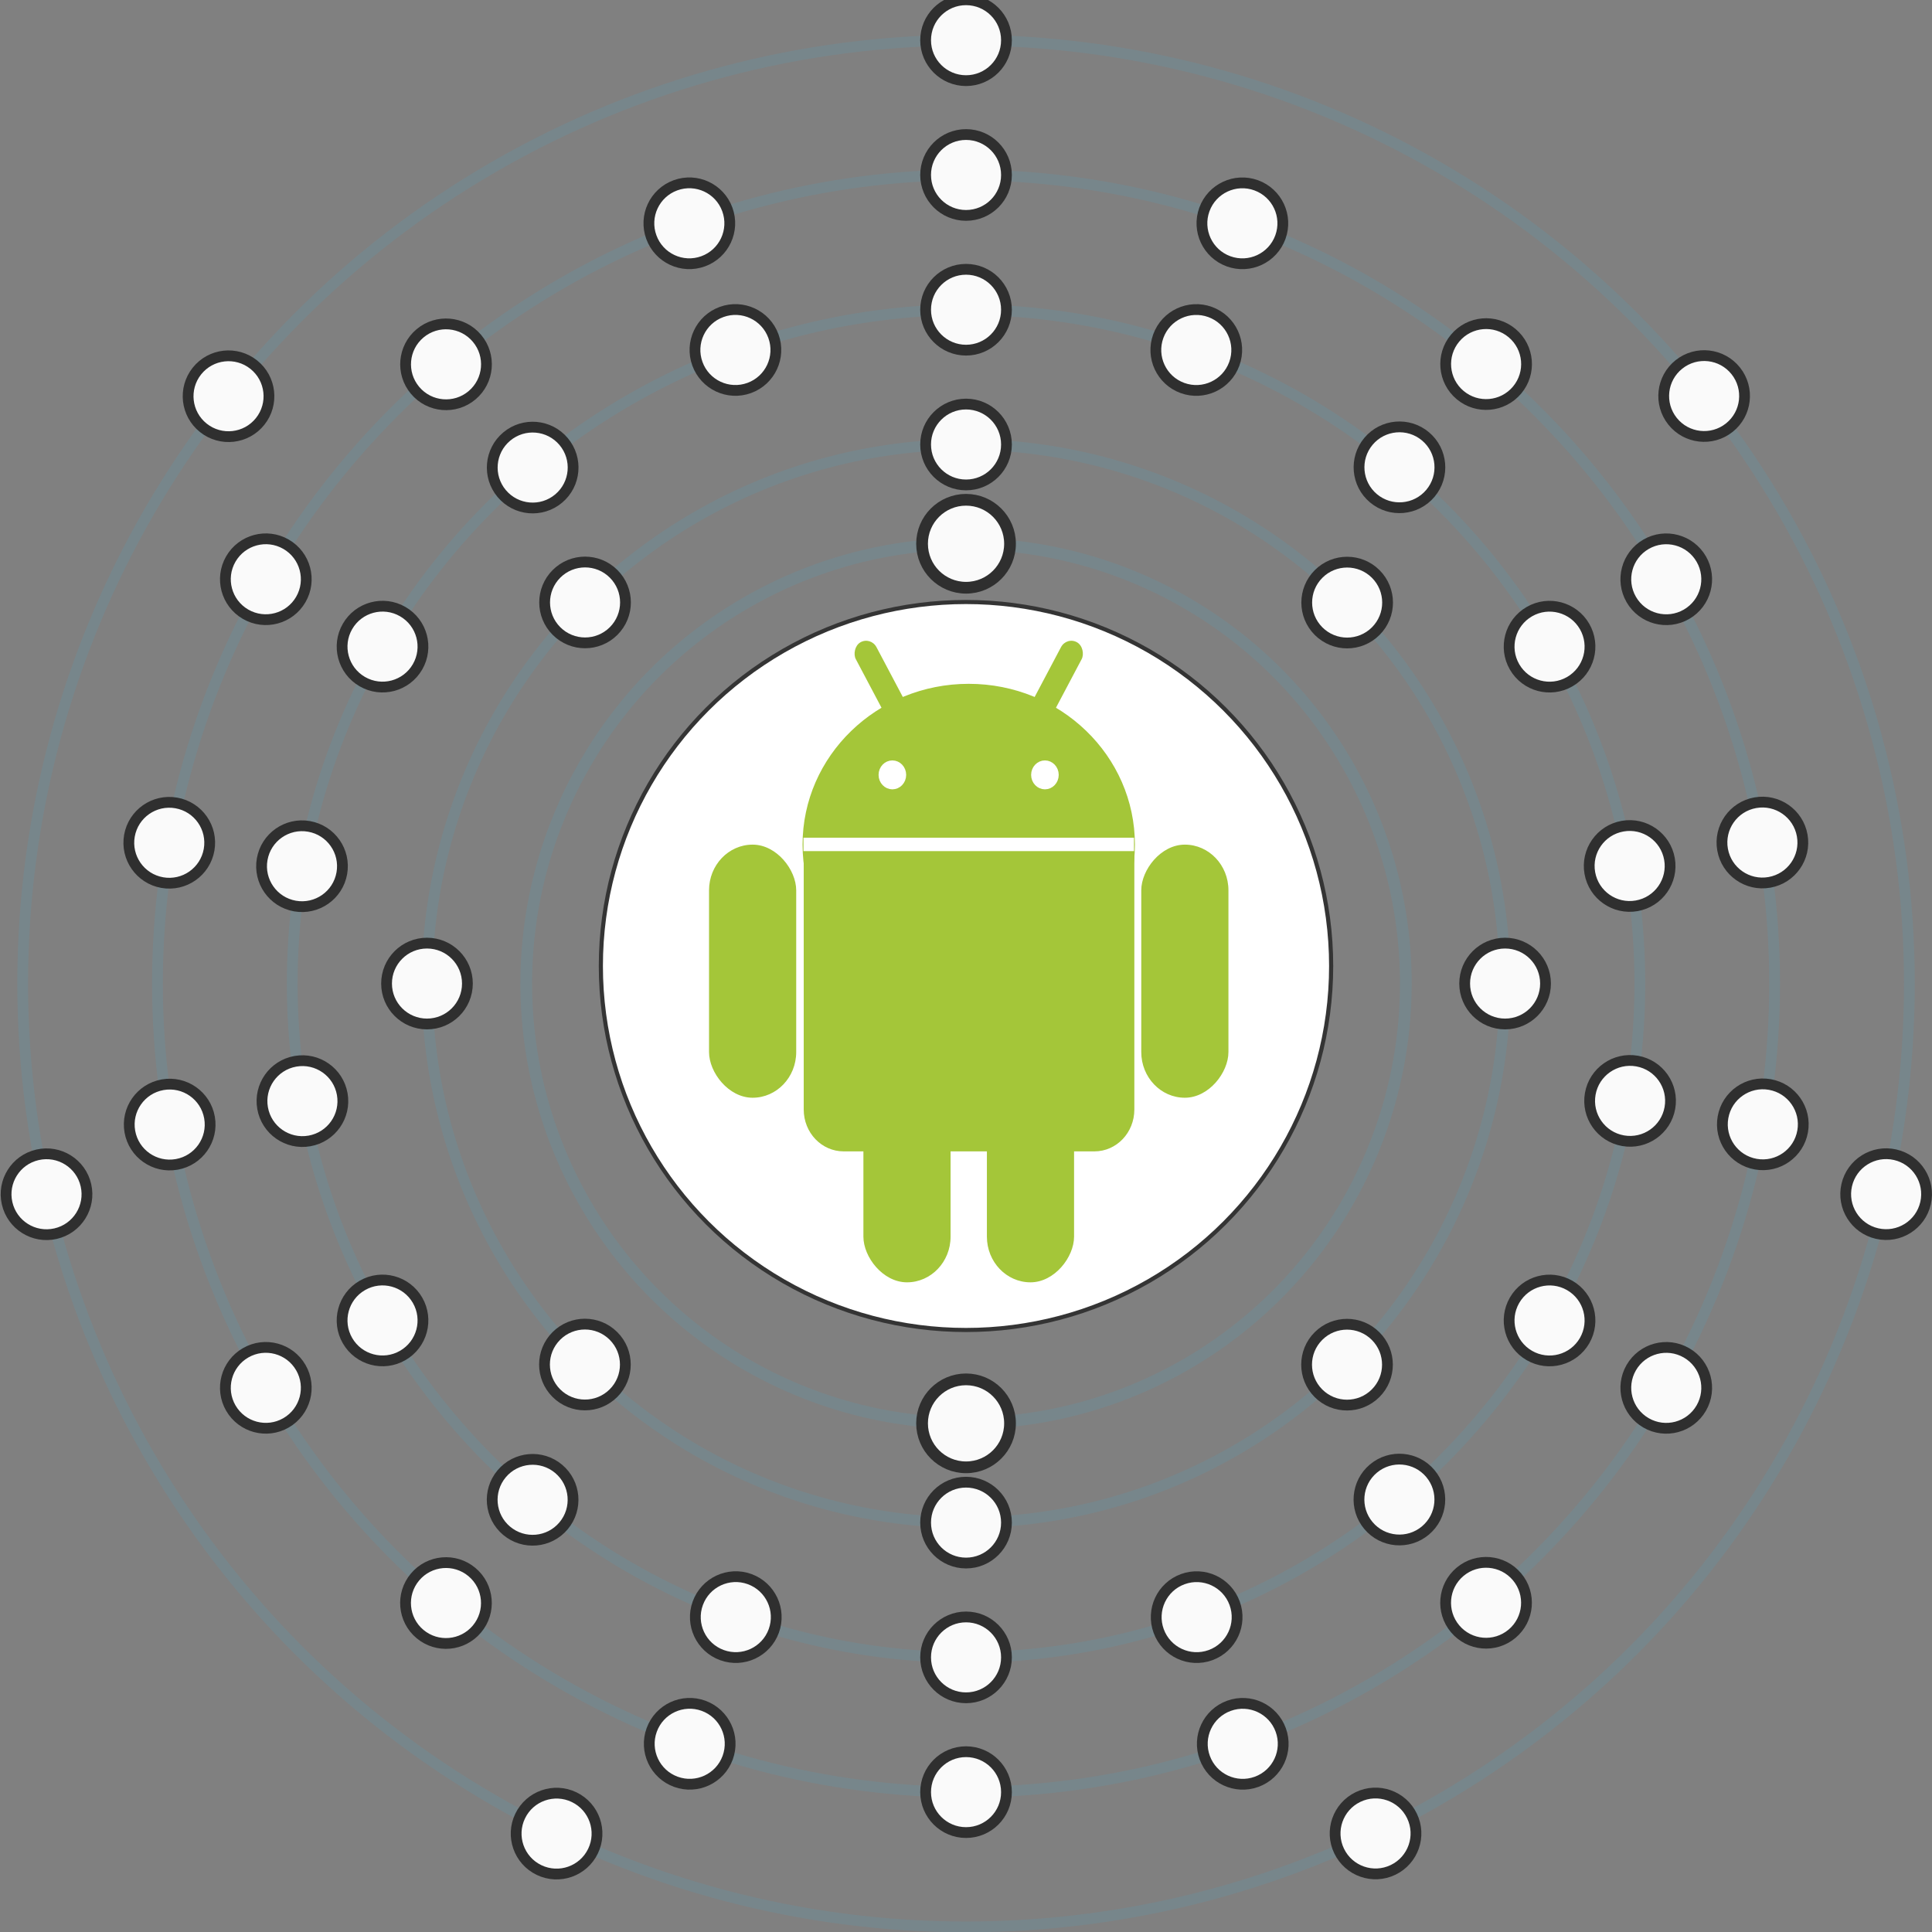
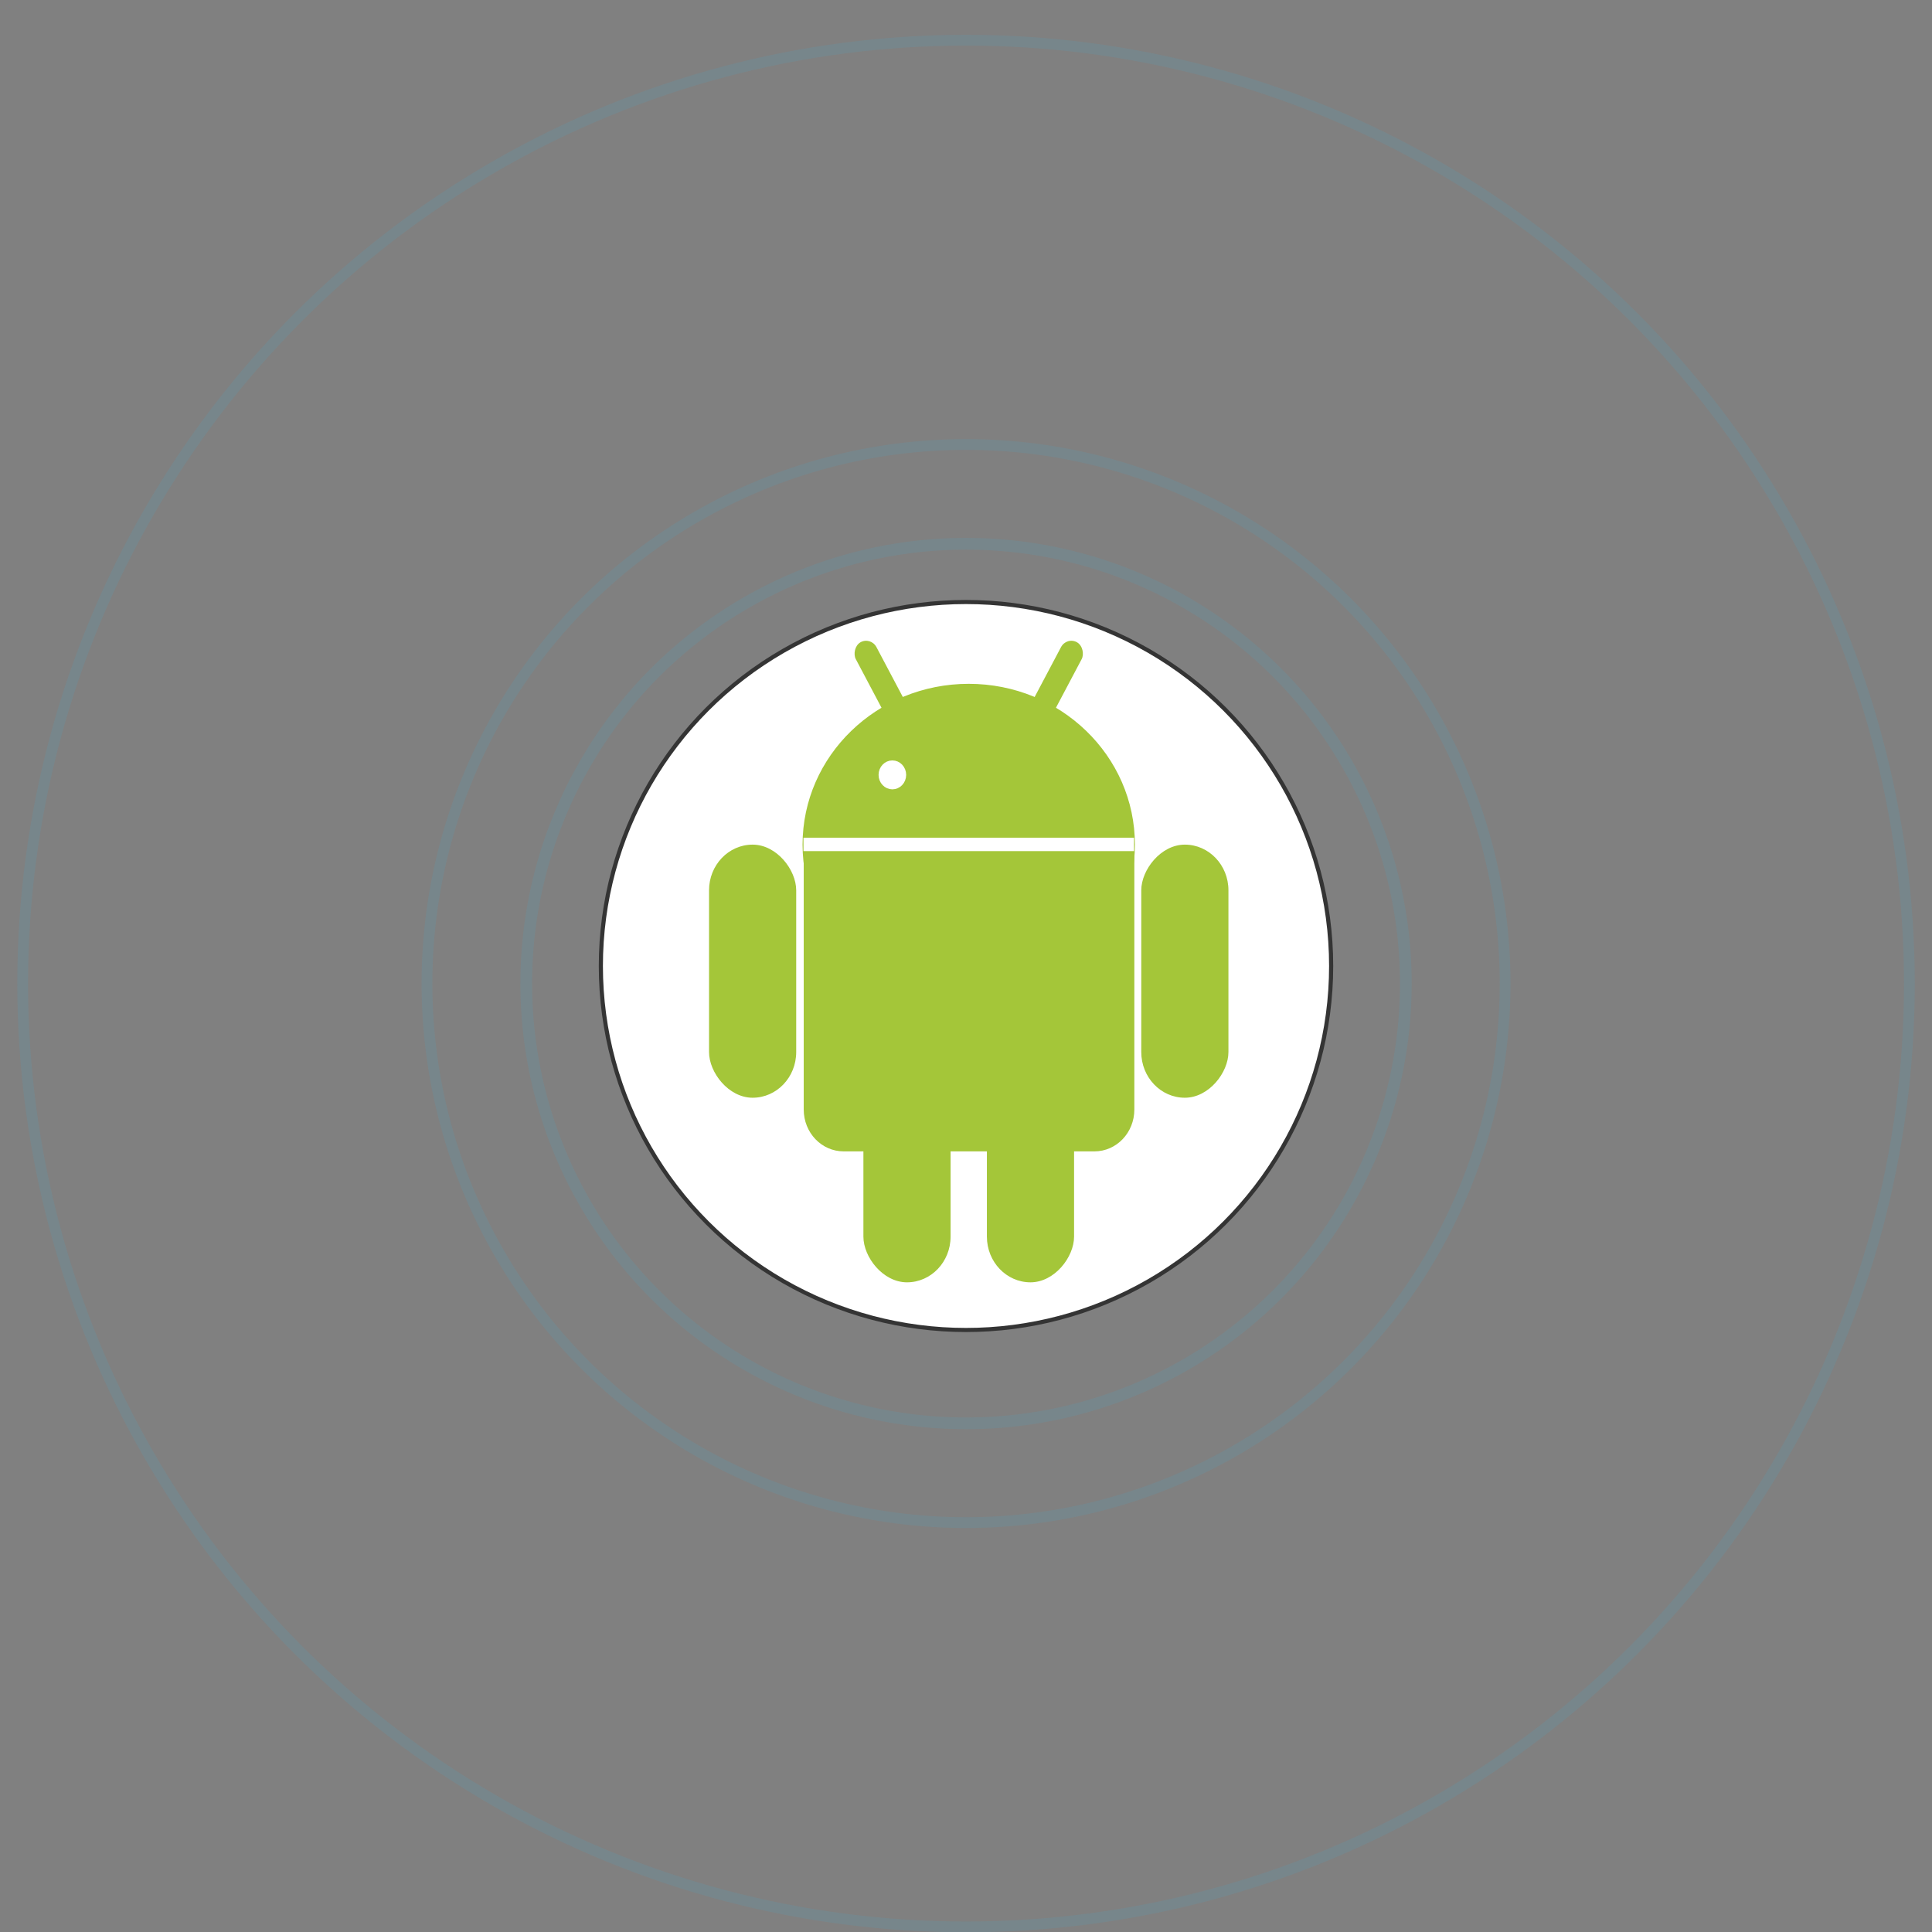
<svg xmlns="http://www.w3.org/2000/svg" xmlns:ns1="http://www.inkscape.org/namespaces/inkscape" xmlns:ns2="http://sodipodi.sourceforge.net/DTD/sodipodi-0.dtd" xmlns:xlink="http://www.w3.org/1999/xlink" version="1.1" preserveAspectRatio="xMidYMid meet" zoomAndPan="magnify" viewBox="-800 -800 1000 1000" width="1000" height="1000" id="svg2" ns1:version="0.48.5 r10040" ns2:docname="logo.svg" ns1:export-filename="/home/yvesf/vcs/andiodine-github/res/drawable/logo.png" ns1:export-xdpi="11.52" ns1:export-ydpi="11.52">
  <rect x="-800" y="-800" width="1000" height="1000" fill="#808080" stroke="none" />
  <ns2:namedview pagecolor="#ffffff" bordercolor="#666666" borderopacity="1" objecttolerance="10" gridtolerance="10" guidetolerance="10" ns1:pageopacity="0" ns1:pageshadow="2" ns1:window-width="1436" ns1:window-height="880" id="namedview80" showgrid="false" ns1:zoom="0.6675088" ns1:cx="478.53622" ns1:cy="487.65456" ns1:window-x="0" ns1:window-y="18" ns1:window-maximized="0" ns1:current-layer="svg2" />
  <defs id="defs6">
-     <circle id="electron" r="30" cx="0" cy="0" ns2:cx="0" ns2:cy="0" ns2:rx="30" ns2:ry="30" style="fill:#fafafa;stroke:#2f2f2f" />
-   </defs>
+     </defs>
  <circle d="m 200,0 c 0,110.457 -89.543,200 -200,200 -110.457,0 -200,-89.543 -200,-200 0,-110.457 89.543,-200 200,-200 110.457,0 200,89.543 200,200 z" r="200" id="circle3227-5" cx="0" cy="0" ns2:cx="0" ns2:cy="0" ns2:rx="200" ns2:ry="200" style="fill:#ffffff;fill-opacity:1;stroke:#343434;stroke-width:2.261;stroke-miterlimit:4;stroke-dasharray:none" transform="matrix(0.945,0,0,0.942,-300,-300)" />
  <g id="g3229-2" transform="matrix(0.94,0,0,0.985,-298.584,-403.206)">
    <g id="g3231-9" style="fill:#a4c639">
      <g transform="scale(-1,1)" style="stroke:#ffffff;stroke-width:7.2" id="use3233-3">
        <rect style="stroke:none" rx="6.5" transform="matrix(0.875,0.485,-0.485,0.875,0,0)" height="86" width="13" y="-86" x="14" id="rect3571" />
        <rect style="stroke:none" id="rect3573" rx="24" height="133" width="48" y="41" x="-143" />
        <rect style="stroke:none" id="use3575" rx="24" height="133" width="48" y="138" x="-58" />
      </g>
      <g id="g3235-5" style="stroke:#ffffff;stroke-width:7.2">
        <rect id="rect3237-7" x="14" y="-86" width="13" height="86" transform="matrix(0.875,0.485,-0.485,0.875,0,0)" rx="6.5" style="stroke:none" />
        <rect x="-143" y="41" width="48" height="133" rx="24" id="rect3239-4" style="stroke:none" />
        <rect style="stroke:none" id="use3241-5" rx="24" height="133" width="48" y="138" x="-58" />
      </g>
      <g id="g3243-6">
        <ellipse style="fill:#a4c639;fill-opacity:1;stroke:#a4c639;stroke-opacity:1" id="ellipse3245-2" ry="84" rx="91" cy="41" cx="0" ns2:cx="0" ns2:cy="41" ns2:rx="91" ns2:ry="84" d="m 91,41 c 0,46.392 -40.742,84 -91,84 -50.258,0 -91,-37.608 -91,-84 0,-46.392 40.742,-84 91,-84 50.258,0 91,37.608 91,84 z" />
-         <path ns1:connector-curvature="0" id="rect3247-7" transform="matrix(1.292,0,0,1.233,-647.592,-511.141)" d="m 447.938,430.875 c -7.999,0 -14.652,5.734 -16.5,13.5 l 139.844,0 c -1.849,-7.765 -8.502,-13.5 -16.5,-13.5 l -106.844,0 z M 430.906,451 l 0,109.688 c 0,9.888 7.595,17.844 17.031,17.844 l 106.844,0 c 9.436,0 17.031,-7.956 17.031,-17.844 l 0,-109.688 -140.906,0 z" />
+         <path ns1:connector-curvature="0" id="rect3247-7" transform="matrix(1.292,0,0,1.233,-647.592,-511.141)" d="m 447.938,430.875 c -7.999,0 -14.652,5.734 -16.5,13.5 l 139.844,0 c -1.849,-7.765 -8.502,-13.5 -16.5,-13.5 l -106.844,0 M 430.906,451 l 0,109.688 c 0,9.888 7.595,17.844 17.031,17.844 l 106.844,0 c 9.436,0 17.031,-7.956 17.031,-17.844 l 0,-109.688 -140.906,0 z" />
        <path id="path3251-2" d="M -91,40.882 H 91" style="fill:#ffffff;stroke:#ffffff;stroke-width:7.047;display:inline" ns1:connector-curvature="0" />
      </g>
      <g transform="translate(-0.049,4.347)" id="g3249-3" style="fill:#ffffff;stroke:#ffffff;stroke-width:7.2;display:inline">
        <circle id="circle3253-6" r="4" cx="-42" cy="0" ns2:cx="-42" ns2:cy="0" ns2:rx="4" ns2:ry="4" d="m -38,0 c 0,2.209 -1.791,4 -4,4 -2.209,0 -4,-1.791 -4,-4 0,-2.209 1.791,-4 4,-4 2.209,0 4,1.791 4,4 z" />
-         <circle id="circle3255-6" r="4" cx="42" cy="0" ns2:cx="42" ns2:cy="0" ns2:rx="4" ns2:ry="4" d="m 46,0 c 0,2.209 -1.791,4 -4,4 -2.209,0 -4,-1.791 -4,-4 0,-2.209 1.791,-4 4,-4 2.209,0 4,1.791 4,4 z" />
      </g>
    </g>
  </g>
  <g id="g4283" transform="matrix(1.038,0,0,1.038,11.421,11.421)">
    <circle transform="matrix(0.731,0,0,0.731,-300,-291.268)" id="shell_1" r="300" cx="0" cy="0" ns2:cx="0" ns2:cy="0" ns2:rx="300" ns2:ry="300" d="M 300,0 C 300,165.685 165.685,300 0,300 -165.685,300 -300,165.685 -300,0 c 0,-165.685 134.315,-300 300,-300 165.685,0 300,134.315 300,300 z" style="fill:none;stroke:#77868b;stroke-width:8" />
    <use transform="matrix(0.731,0,0,0.731,-300,-291.268)" id="electron_0_shell_1" xlink:href="#electron" y="-300" x="0" width="1600" height="1600" style="fill:none;fill-opacity:1;stroke:none;stroke-width:8" />
    <use id="electron_1_shell_1" xlink:href="#electron_0_shell_1" transform="matrix(-1,0,0,-1,-600,-582.536)" x="0" y="0" width="1600" height="1600" style="fill:none;fill-opacity:1;stroke:none;stroke-width:8" />
    <circle transform="matrix(0.672,0,0,0.672,-300,-291.268)" id="shell_2" r="400" cx="0" cy="0" ns2:cx="0" ns2:cy="0" ns2:rx="400" ns2:ry="400" d="M 400,0 C 400,220.914 220.914,400 0,400 -220.914,400 -400,220.914 -400,0 c 0,-220.914 179.086,-400 400,-400 220.914,0 400,179.086 400,400 z" style="fill:none;stroke:#77868b;stroke-width:8" />
    <use transform="matrix(0.672,0,0,0.672,-300,-291.268)" id="electron_0_shell_2" xlink:href="#electron" y="-400" x="0" width="1600" height="1600" style="fill:none;fill-opacity:1;stroke:none;stroke-width:8" />
    <use id="electron_1_shell_2" xlink:href="#electron_0_shell_2" transform="matrix(0.707,0.707,-0.707,0.707,-293.825,126.822)" x="0" y="0" width="1600" height="1600" style="fill:none;fill-opacity:1;stroke:none;stroke-width:8" />
    <use id="electron_2_shell_2" xlink:href="#electron_0_shell_2" transform="matrix(0,1,-1,0,-591.268,8.732)" x="0" y="0" width="1600" height="1600" style="fill:none;fill-opacity:1;stroke:none;stroke-width:8" />
    <use id="electron_3_shell_2" xlink:href="#electron_0_shell_2" transform="matrix(-0.707,0.707,-0.707,-0.707,-718.09,-285.093)" x="0" y="0" width="1600" height="1600" style="fill:none;fill-opacity:1;stroke:none;stroke-width:8" />
    <use id="electron_4_shell_2" xlink:href="#electron_0_shell_2" transform="matrix(-1,0,0,-1,-600,-582.536)" x="0" y="0" width="1600" height="1600" style="fill:none;fill-opacity:1;stroke:none;stroke-width:8" />
    <use id="electron_5_shell_2" xlink:href="#electron_0_shell_2" transform="matrix(-0.707,-0.707,0.707,-0.707,-306.175,-709.357)" x="0" y="0" width="1600" height="1600" style="fill:none;fill-opacity:1;stroke:none;stroke-width:8" />
    <use id="electron_6_shell_2" xlink:href="#electron_0_shell_2" transform="matrix(0,-1,1,0,-8.732,-591.268)" x="0" y="0" width="1600" height="1600" style="fill:none;fill-opacity:1;stroke:none;stroke-width:8" />
    <use id="electron_7_shell_2" xlink:href="#electron_0_shell_2" transform="matrix(0.707,-0.707,0.707,0.707,118.09,-297.442)" x="0" y="0" width="1600" height="1600" style="fill:none;fill-opacity:1;stroke:none;stroke-width:8" />
-     <circle transform="matrix(0.672,0,0,0.672,-300,-291.268)" id="shell_3" r="500" cx="0" cy="0" ns2:cx="0" ns2:cy="0" ns2:rx="500" ns2:ry="500" d="M 500,0 C 500,276.142 276.142,500 0,500 -276.142,500 -500,276.142 -500,0 c 0,-276.142 223.858,-500 500,-500 276.142,0 500,223.858 500,500 z" style="fill:none;stroke:#77868b;stroke-width:8" />
    <use transform="matrix(0.672,0,0,0.672,-300,-291.268)" id="electron_0_shell_3" xlink:href="#electron" y="-500" x="0" width="1600" height="1600" style="fill:none;fill-opacity:1;stroke:none;stroke-width:8" />
    <use id="electron_1_shell_3" xlink:href="#electron_0_shell_3" transform="matrix(0.94,0.342,-0.342,0.94,-117.712,85.04)" x="0" y="0" width="1600" height="1600" style="fill:none;fill-opacity:1;stroke:none;stroke-width:8" />
    <use id="electron_2_shell_3" xlink:href="#electron_0_shell_3" transform="matrix(0.766,0.643,-0.643,0.766,-257.41,124.693)" x="0" y="0" width="1600" height="1600" style="fill:none;fill-opacity:1;stroke:none;stroke-width:8" />
    <use id="electron_3_shell_3" xlink:href="#electron_0_shell_3" transform="matrix(0.5,0.866,-0.866,0.5,-402.245,114.174)" x="0" y="0" width="1600" height="1600" style="fill:none;fill-opacity:1;stroke:none;stroke-width:8" />
    <use id="electron_4_shell_3" xlink:href="#electron_0_shell_3" transform="matrix(0.174,0.985,-0.985,0.174,-534.748,54.753)" x="0" y="0" width="1600" height="1600" style="fill:none;fill-opacity:1;stroke:none;stroke-width:8" />
    <use id="electron_5_shell_3" xlink:href="#electron_0_shell_3" transform="matrix(-0.174,0.985,-0.985,-0.174,-638.937,-46.404)" x="0" y="0" width="1600" height="1600" style="fill:none;fill-opacity:1;stroke:none;stroke-width:8" />
    <use id="electron_6_shell_3" xlink:href="#electron_0_shell_3" transform="matrix(-0.5,0.866,-0.866,-0.5,-702.245,-177.094)" x="0" y="0" width="1600" height="1600" style="fill:none;fill-opacity:1;stroke:none;stroke-width:8" />
    <use id="electron_7_shell_3" xlink:href="#electron_0_shell_3" transform="matrix(-0.766,0.643,-0.643,-0.766,-717.037,-321.556)" x="0" y="0" width="1600" height="1600" style="fill:none;fill-opacity:1;stroke:none;stroke-width:8" />
    <use id="electron_8_shell_3" xlink:href="#electron_0_shell_3" transform="matrix(-0.94,0.342,-0.342,-0.94,-681.527,-462.364)" x="0" y="0" width="1600" height="1600" style="fill:none;fill-opacity:1;stroke:none;stroke-width:8" />
    <use id="electron_9_shell_3" xlink:href="#electron_0_shell_3" transform="matrix(-1,0,0,-1,-600,-582.536)" x="0" y="0" width="1600" height="1600" style="fill:none;fill-opacity:1;stroke:none;stroke-width:8" />
    <use id="electron_10_shell_3" xlink:href="#electron_0_shell_3" transform="matrix(-0.94,-0.342,0.342,-0.94,-482.288,-667.576)" x="0" y="0" width="1600" height="1600" style="fill:none;fill-opacity:1;stroke:none;stroke-width:8" />
    <use id="electron_11_shell_3" xlink:href="#electron_0_shell_3" transform="matrix(-0.766,-0.643,0.643,-0.766,-342.59,-707.228)" x="0" y="0" width="1600" height="1600" style="fill:none;fill-opacity:1;stroke:none;stroke-width:8" />
    <use id="electron_12_shell_3" xlink:href="#electron_0_shell_3" transform="matrix(-0.5,-0.866,0.866,-0.5,-197.755,-696.709)" x="0" y="0" width="1600" height="1600" style="fill:none;fill-opacity:1;stroke:none;stroke-width:8" />
    <use id="electron_13_shell_3" xlink:href="#electron_0_shell_3" transform="matrix(-0.174,-0.985,0.985,-0.174,-65.252,-637.288)" x="0" y="0" width="1600" height="1600" style="fill:none;fill-opacity:1;stroke:none;stroke-width:8" />
    <use id="electron_14_shell_3" xlink:href="#electron_0_shell_3" transform="matrix(0.174,-0.985,0.985,0.174,38.937,-536.132)" x="0" y="0" width="1600" height="1600" style="fill:none;fill-opacity:1;stroke:none;stroke-width:8" />
    <use id="electron_15_shell_3" xlink:href="#electron_0_shell_3" transform="matrix(0.5,-0.866,0.866,0.5,102.245,-405.442)" x="0" y="0" width="1600" height="1600" style="fill:none;fill-opacity:1;stroke:none;stroke-width:8" />
    <use id="electron_16_shell_3" xlink:href="#electron_0_shell_3" transform="matrix(0.766,-0.643,0.643,0.766,117.037,-260.98)" x="0" y="0" width="1600" height="1600" style="fill:none;fill-opacity:1;stroke:none;stroke-width:8" />
    <use id="electron_17_shell_3" xlink:href="#electron_0_shell_3" transform="matrix(0.94,-0.342,0.342,0.94,81.527,-120.172)" x="0" y="0" width="1600" height="1600" style="fill:none;fill-opacity:1;stroke:none;stroke-width:8" />
-     <circle transform="matrix(0.672,0,0,0.672,-300,-291.268)" id="shell_4" r="600" cx="0" cy="0" ns2:cx="0" ns2:cy="0" ns2:rx="600" ns2:ry="600" d="M 600,0 C 600,331.371 331.371,600 0,600 -331.371,600 -600,331.371 -600,0 c 0,-331.371 268.629,-600 600,-600 331.371,0 600,268.629 600,600 z" style="fill:none;stroke:#77868b;stroke-width:8" />
    <use transform="matrix(0.672,0,0,0.672,-300,-291.268)" id="electron_0_shell_4" xlink:href="#electron" y="-600" x="0" width="1600" height="1600" style="fill:none;fill-opacity:1;stroke:none;stroke-width:8" />
    <use id="electron_1_shell_4" xlink:href="#electron_0_shell_4" transform="matrix(0.94,0.342,-0.342,0.94,-117.712,85.04)" x="0" y="0" width="1600" height="1600" style="fill:none;fill-opacity:1;stroke:none;stroke-width:8" />
    <use id="electron_2_shell_4" xlink:href="#electron_0_shell_4" transform="matrix(0.766,0.643,-0.643,0.766,-257.41,124.693)" x="0" y="0" width="1600" height="1600" style="fill:#000000;fill-opacity:1;stroke:none;stroke-width:9.633;stroke-miterlimit:4;stroke-dasharray:none" />
    <use id="electron_3_shell_4" xlink:href="#electron_0_shell_4" transform="matrix(0.5,0.866,-0.866,0.5,-402.245,114.174)" x="0" y="0" width="1600" height="1600" style="fill:none;fill-opacity:1;stroke:none;stroke-width:8" />
    <use id="electron_4_shell_4" xlink:href="#electron_0_shell_4" transform="matrix(0.174,0.985,-0.985,0.174,-534.748,54.753)" x="0" y="0" width="1600" height="1600" style="fill:none;fill-opacity:1;stroke:none;stroke-width:8" />
    <use id="electron_5_shell_4" xlink:href="#electron_0_shell_4" transform="matrix(-0.174,0.985,-0.985,-0.174,-638.937,-46.404)" x="0" y="0" width="1600" height="1600" style="fill:none;fill-opacity:1;stroke:none;stroke-width:8" />
    <use id="electron_6_shell_4" xlink:href="#electron_0_shell_4" transform="matrix(-0.5,0.866,-0.866,-0.5,-702.245,-177.094)" x="0" y="0" width="1600" height="1600" style="fill:none;fill-opacity:1;stroke:none;stroke-width:8" />
    <use id="electron_7_shell_4" xlink:href="#electron_0_shell_4" transform="matrix(-0.766,0.643,-0.643,-0.766,-717.037,-321.556)" x="0" y="0" width="1600" height="1600" style="fill:none;fill-opacity:1;stroke:none;stroke-width:8" />
    <use id="electron_8_shell_4" xlink:href="#electron_0_shell_4" transform="matrix(-0.94,0.342,-0.342,-0.94,-681.527,-462.364)" x="0" y="0" width="1600" height="1600" style="fill:none;fill-opacity:1;stroke:none;stroke-width:8" />
    <use id="electron_9_shell_4" xlink:href="#electron_0_shell_4" transform="matrix(-1,0,0,-1,-600,-582.536)" x="0" y="0" width="1600" height="1600" style="fill:none;fill-opacity:1;stroke:none;stroke-width:8" />
    <use id="electron_10_shell_4" xlink:href="#electron_0_shell_4" transform="matrix(-0.94,-0.342,0.342,-0.94,-482.288,-667.576)" x="0" y="0" width="1600" height="1600" style="fill:none;fill-opacity:1;stroke:none;stroke-width:8" />
    <use id="electron_11_shell_4" xlink:href="#electron_0_shell_4" transform="matrix(-0.766,-0.643,0.643,-0.766,-342.59,-707.228)" x="0" y="0" width="1600" height="1600" style="fill:none;fill-opacity:1;stroke:none;stroke-width:8" />
    <use id="electron_12_shell_4" xlink:href="#electron_0_shell_4" transform="matrix(-0.5,-0.866,0.866,-0.5,-197.755,-696.709)" x="0" y="0" width="1600" height="1600" style="fill:none;fill-opacity:1;stroke:none;stroke-width:8" />
    <use id="electron_13_shell_4" xlink:href="#electron_0_shell_4" transform="matrix(-0.174,-0.985,0.985,-0.174,-65.252,-637.288)" x="0" y="0" width="1600" height="1600" style="fill:none;fill-opacity:1;stroke:none;stroke-width:8" />
    <use id="electron_14_shell_4" xlink:href="#electron_0_shell_4" transform="matrix(0.174,-0.985,0.985,0.174,38.937,-536.132)" x="0" y="0" width="1600" height="1600" style="fill:none;fill-opacity:1;stroke:none;stroke-width:8" />
    <use id="electron_15_shell_4" xlink:href="#electron_0_shell_4" transform="matrix(0.5,-0.866,0.866,0.5,102.245,-405.442)" x="0" y="0" width="1600" height="1600" style="fill:none;fill-opacity:1;stroke:none;stroke-width:8" />
    <use id="electron_16_shell_4" xlink:href="#electron_0_shell_4" transform="matrix(0.766,-0.643,0.643,0.766,117.037,-260.98)" x="0" y="0" width="1600" height="1600" style="fill:none;fill-opacity:1;stroke:none;stroke-width:8" />
    <use id="electron_17_shell_4" xlink:href="#electron_0_shell_4" transform="matrix(0.94,-0.342,0.342,0.94,81.527,-120.172)" x="0" y="0" width="1600" height="1600" style="fill:none;fill-opacity:1;stroke:none;stroke-width:8" />
    <circle transform="matrix(0.672,0,0,0.672,-300,-291.268)" id="shell_5" r="700" cx="0" cy="0" ns2:cx="0" ns2:cy="0" ns2:rx="700" ns2:ry="700" d="M 700,0 C 700,386.599 386.599,700 0,700 -386.599,700 -700,386.599 -700,0 c 0,-386.599 313.401,-700 700,-700 386.599,0 700,313.401 700,700 z" style="fill:none;stroke:#77868b;stroke-width:8" />
    <a id="a4147" style="fill:none;stroke:none;fill-opacity:1">
      <use style="fill:none;fill-opacity:1;stroke:none;stroke-width:8" height="1600" width="1600" x="0" y="-700" xlink:href="#electron" id="electron_0_shell_5" transform="matrix(0.672,0,0,0.672,-300,-291.268)" />
    </a>
    <use id="electron_1_shell_5" xlink:href="#electron_0_shell_5" transform="matrix(0.623,0.782,-0.782,0.623,-340.675,124.884)" x="0" y="0" width="1600" height="1600" style="fill:none;fill-opacity:1;stroke:none;stroke-width:8" />
    <use id="electron_2_shell_5" xlink:href="#electron_0_shell_5" transform="matrix(-0.223,0.975,-0.975,-0.223,-650.721,-63.603)" x="0" y="0" width="1600" height="1600" style="fill:none;fill-opacity:1;stroke:none;stroke-width:8" />
    <use id="electron_3_shell_5" xlink:href="#electron_0_shell_5" transform="matrix(-0.901,0.434,-0.434,-0.901,-696.667,-423.526)" x="0" y="0" width="1600" height="1600" style="fill:none;fill-opacity:1;stroke:none;stroke-width:8" />
    <use id="electron_4_shell_5" xlink:href="#electron_0_shell_5" transform="matrix(-0.901,-0.434,0.434,-0.901,-443.914,-683.856)" x="0" y="0" width="1600" height="1600" style="fill:none;fill-opacity:1;stroke:none;stroke-width:8" />
    <use id="electron_5_shell_5" xlink:href="#electron_0_shell_5" transform="matrix(-0.223,-0.975,0.975,-0.223,-82.791,-648.559)" x="0" y="0" width="1600" height="1600" style="fill:none;fill-opacity:1;stroke:none;stroke-width:8" />
    <use id="electron_6_shell_5" xlink:href="#electron_0_shell_5" transform="matrix(0.623,-0.782,0.782,0.623,114.769,-344.215)" x="0" y="0" width="1600" height="1600" style="fill:none;fill-opacity:1;stroke:none;stroke-width:8" />
  </g>
</svg>